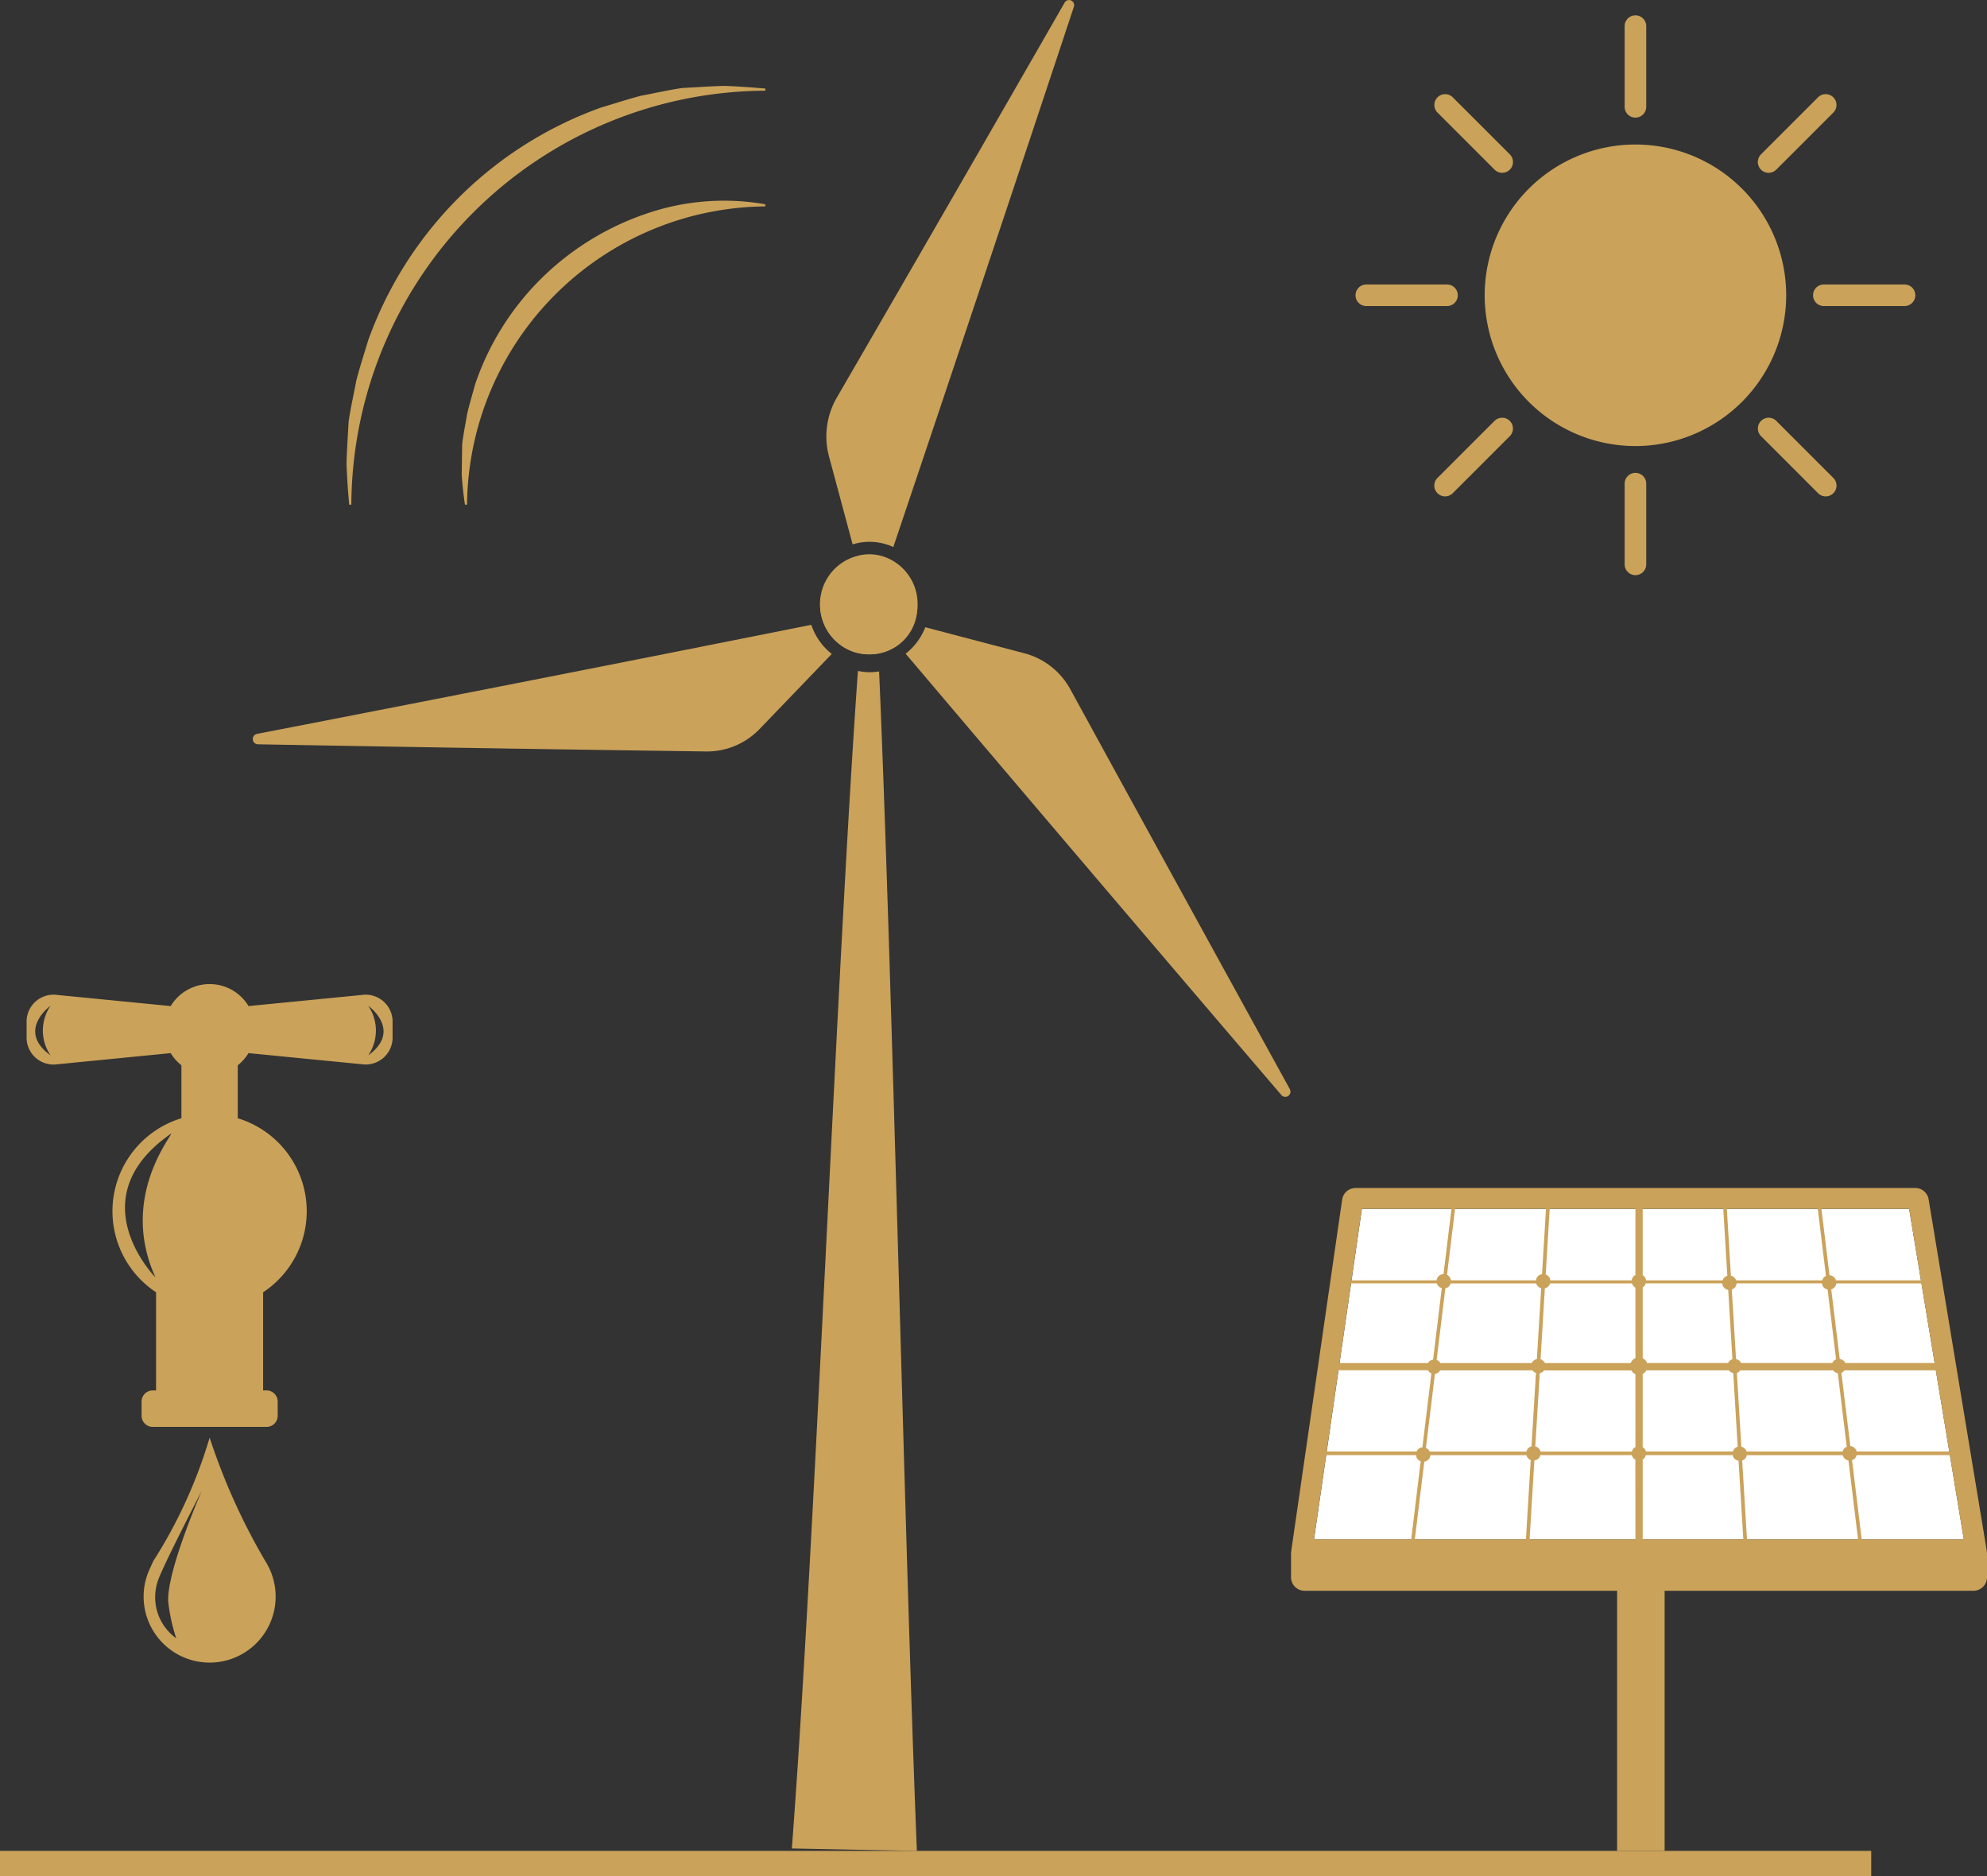
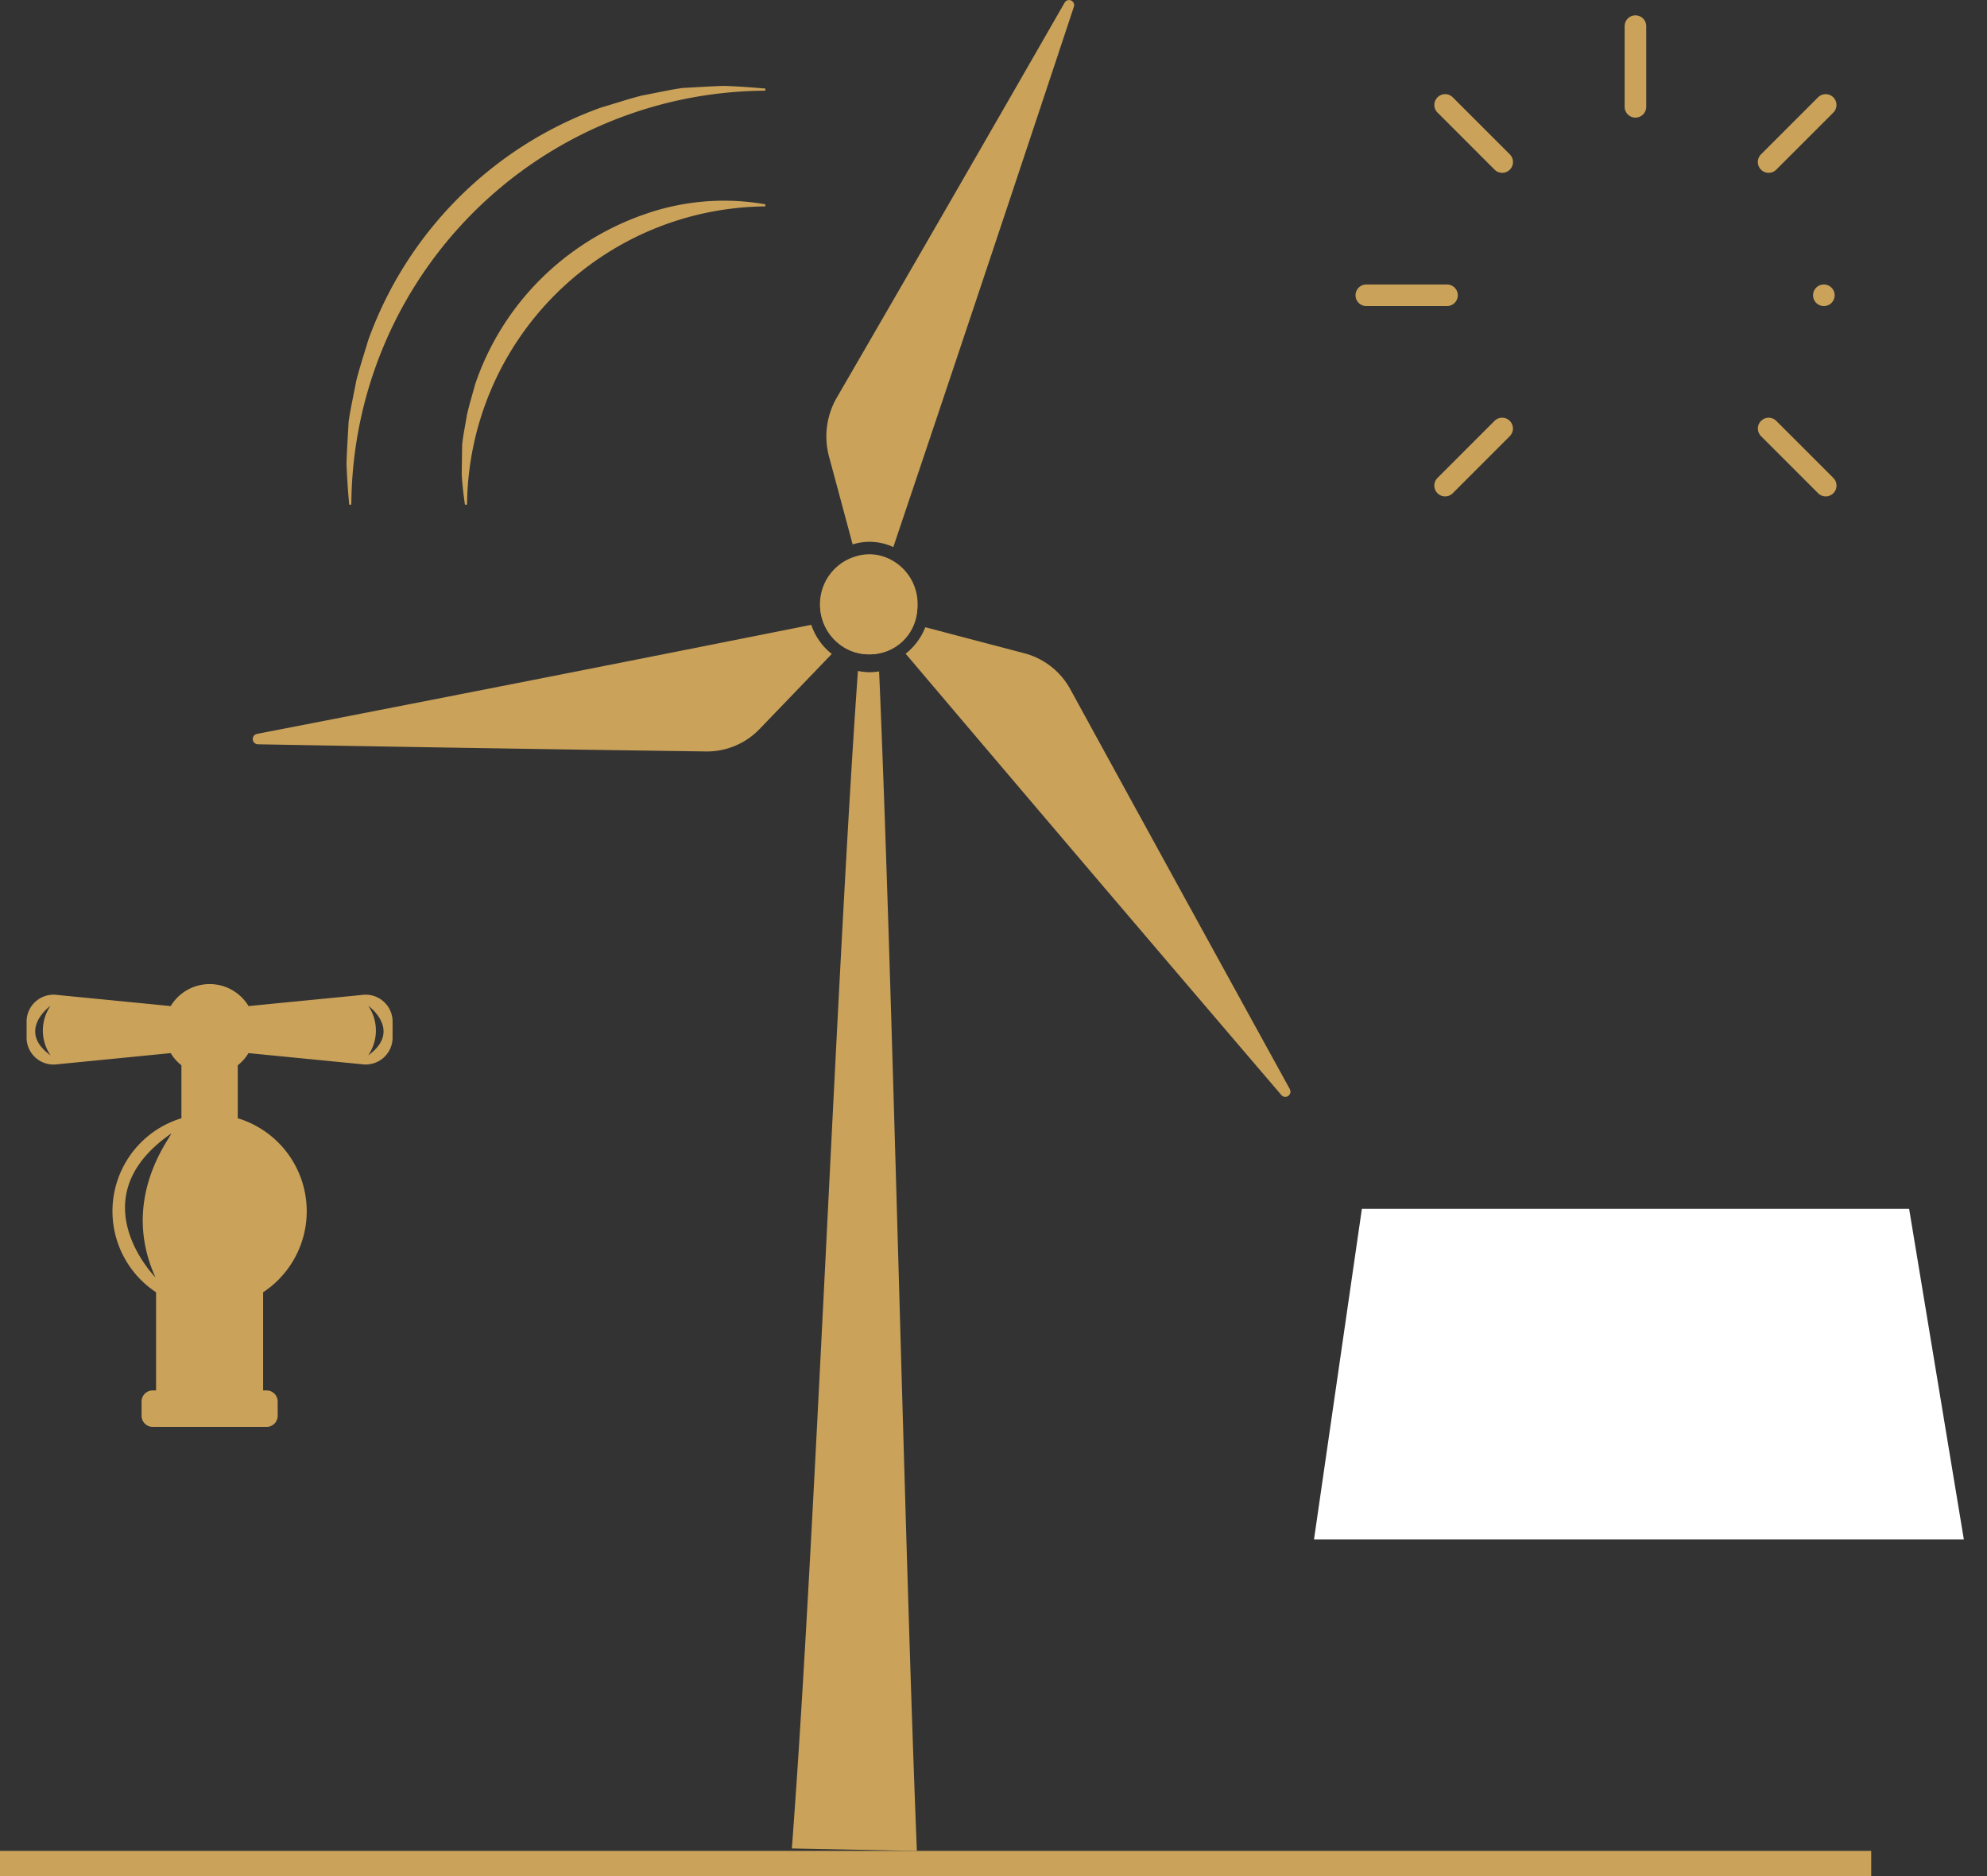
<svg xmlns="http://www.w3.org/2000/svg" id="energy-icon" width="133.294" height="125.836" viewBox="0 0 133.294 125.836">
  <rect x="0" y="0" width="133.294" height="125.836" fill="#333333" stroke="none" />
  <defs>
    <clipPath id="clip-path">
      <rect id="Rectangle_952" data-name="Rectangle 952" width="133.294" height="125.836" fill="none" />
    </clipPath>
  </defs>
  <g id="Group_2645" data-name="Group 2645" clip-path="url(#clip-path)">
    <path id="Path_5939" data-name="Path 5939" d="M198.466,132.934a3.308,3.308,0,0,1,3.25,3.278,3.165,3.165,0,0,1-3.272,3.139,3.306,3.306,0,0,1-3.249-3.279,3.165,3.165,0,0,1,3.271-3.137" transform="translate(-140.178 -95.465)" fill="#caa25a" />
    <path id="Path_5940" data-name="Path 5940" d="M201.17,36.691q6.1-18.109,12.108-36.224a.342.342,0,0,0-.616-.292q-7.607,13.256-15.287,26.5a5.19,5.19,0,0,0-.519,3.945l1.585,5.894a3.809,3.809,0,0,1,2.729.18" transform="translate(-141.243 0)" fill="#caa25a" />
    <path id="Path_5941" data-name="Path 5941" d="M97.677,148.7q-18.577,3.707-37.169,7.313a.352.352,0,0,0,.056.7q15.018.274,30.053.481a4.9,4.9,0,0,0,3.6-1.515q2.418-2.512,4.833-5.026a4.163,4.163,0,0,1-1.372-1.948" transform="translate(-43.252 -106.791)" fill="#caa25a" />
    <path id="Path_5942" data-name="Path 5942" d="M241.32,180.246q-7.377-13.4-14.723-26.815a4.947,4.947,0,0,0-3.078-2.421q-3.329-.873-6.655-1.749a4.185,4.185,0,0,1-1.319,1.776q12.567,14.828,25.214,29.613a.347.347,0,0,0,.56-.4" transform="translate(-154.792 -107.191)" fill="#caa25a" />
    <path id="Path_5943" data-name="Path 5943" d="M201.463,136.487a3.4,3.4,0,0,0,.241-1.167,3.35,3.35,0,0,0-1.956-3.137,3.048,3.048,0,0,0-2.184-.144,3.343,3.343,0,0,0-2.408,3.155,3.4,3.4,0,0,0,.189,1.167,3.331,3.331,0,0,0,1.1,1.558,3.156,3.156,0,0,0,3.965-.012,3.353,3.353,0,0,0,1.055-1.421" transform="translate(-140.149 -94.724)" fill="#caa25a" />
    <path id="Path_5944" data-name="Path 5944" d="M82.652,48.526c-.085-.912-.149-1.836-.181-2.766.026-.924.092-1.853.14-2.793.133-.923.344-1.836.517-2.763.231-.909.529-1.8.8-2.712a25.876,25.876,0,0,1,15.608-15.6c.909-.267,1.8-.565,2.712-.8.926-.172,1.839-.385,2.762-.516.94-.048,1.868-.115,2.793-.141.93.032,1.854.1,2.766.18v.143A27.914,27.914,0,0,0,82.795,48.526Z" transform="translate(-59.226 -14.675)" fill="#caa25a" />
    <path id="Path_5945" data-name="Path 5945" d="M130.247,48.142A20.2,20.2,0,0,0,110.24,68.148H110.1c-.1-.658-.173-1.329-.218-2.005l.029-2.039c.077-.676.22-1.344.331-2.024.154-.667.358-1.325.539-2a18.191,18.191,0,0,1,4.37-7.034,18.476,18.476,0,0,1,7.027-4.386A16.045,16.045,0,0,1,130.247,48Z" transform="translate(-78.909 -34.298)" fill="#caa25a" />
    <path id="Path_5946" data-name="Path 5946" d="M193.6,159.749a4.552,4.552,0,0,1-.709-.086c-1.428,19.958-2.906,59.015-4.434,78.98q4.193.084,8.388.163c-.812-20.011-1.657-59.111-2.534-79.112a4.471,4.471,0,0,1-.71.055" transform="translate(-135.338 -114.661)" fill="#caa25a" />
    <path id="Path_5947" data-name="Path 5947" d="M312.737,309.835h43.592l-3.67-22.171H315.948Z" transform="translate(-224.589 -206.583)" fill="#fff" />
-     <path id="Path_5948" data-name="Path 5948" d="M308.2,309.72H329.16v17.447h3.188V309.72h20.716a.91.91,0,0,0,.91-.91v-1.627c0-.028-.014-.052-.016-.079s.008-.046,0-.07l-3.9-23.568a.91.91,0,0,0-.9-.761H311.616a.91.91,0,0,0-.9.779L307.3,307.053c0,.021.006.041,0,.062s-.014.044-.014.068v1.627a.91.91,0,0,0,.91.91m7.394-3.446.636-5.215a.476.476,0,0,0,.23-.094.484.484,0,0,0,.178-.339h6.442a.484.484,0,0,0,.09.184.473.473,0,0,0,.2.139l-.323,5.325Zm1.7-11.336h6.193a.476.476,0,0,0,.234.171l-.3,4.925a.487.487,0,0,0-.181.09.475.475,0,0,0-.157.258h-6.5a.447.447,0,0,0-.054-.1.477.477,0,0,0-.191-.137l.606-4.974a.477.477,0,0,0,.349-.23m-.236-.7.586-4.807a.481.481,0,0,0,.2-.092.473.473,0,0,0,.151-.237h5.743a.485.485,0,0,0,.085.164.477.477,0,0,0,.249.154l-.289,4.76a.48.48,0,0,0-.344.264H317.3a.479.479,0,0,0-.236-.207m13.326,12.033h-7.1l.321-5.3a.441.441,0,0,0,.4-.353h6.137a.475.475,0,0,0,.237.306Zm0-6.188a.363.363,0,0,0-.231.3h-6.137a.455.455,0,0,0-.351-.343l.3-4.918a.475.475,0,0,0,.292-.183h5.862a.56.56,0,0,0,.085.128.588.588,0,0,0,.181.12Zm0-5.968a.554.554,0,0,0-.313.329h-5.761a.48.48,0,0,0-.291-.253l.289-4.761a.445.445,0,0,0,.344-.328h5.5a.476.476,0,0,0,.232.285Zm7.483,12.156-.321-5.29a.441.441,0,0,0,.307-.358h6.435a.467.467,0,0,0,.385.353l.645,5.3Zm-.446-11.336h6.22a.474.474,0,0,0,.318.188l.6,4.94a.4.4,0,0,0-.267.315h-6.452a.483.483,0,0,0-.082-.158.476.476,0,0,0-.27-.161l-.3-4.955a.474.474,0,0,0,.232-.171m-.288-.754-.284-4.668a.457.457,0,0,0,.319-.411h5.732a.448.448,0,0,0,.375.409l.571,4.686a.486.486,0,0,0-.26.247h-6.111a.48.48,0,0,0-.343-.264m15.281,12.09h-6.85l-.648-5.314a.437.437,0,0,0,.305-.334h6.258Zm-.975-5.892h-6.211a.477.477,0,0,0-.426-.362l-.6-4.915a.477.477,0,0,0,.208-.166h6.126Zm-.982-5.934h-5.99a.481.481,0,0,0-.376-.27l-.569-4.669a.475.475,0,0,0,.337-.4h5.714ZM348.75,284.1l.795,4.8h-5.7a.473.473,0,0,0-.436-.341l-.543-4.459Zm-6.128,0,.55,4.512a.494.494,0,0,0-.1.05.476.476,0,0,0-.151.237h-5.779a.483.483,0,0,0-.076-.146.477.477,0,0,0-.271-.161l-.273-4.493Zm-11.745,0h5.405l.273,4.492a.48.48,0,0,0-.171.089.472.472,0,0,0-.145.218H331.1a.471.471,0,0,0-.1-.245.476.476,0,0,0-.124-.1Zm0,5.266a.453.453,0,0,0,.051-.027.472.472,0,0,0,.151-.237h5.135a.476.476,0,0,0,.1.264.483.483,0,0,0,.3.171l.282,4.654a.481.481,0,0,0-.292.253h-5.436a.52.52,0,0,0-.29-.315Zm0,5.8a.577.577,0,0,0,.159-.105.568.568,0,0,0,.085-.128h5.537a.471.471,0,0,0,.293.184l.3,4.941a.484.484,0,0,0-.171.089.47.47,0,0,0-.149.231h-5.84a.44.44,0,0,0-.215-.288Zm0,5.738a.46.46,0,0,0,.051-.026.476.476,0,0,0,.157-.258h5.829a.479.479,0,0,0,.093.211.484.484,0,0,0,.3.171l.32,5.267h-6.751ZM330.39,284.1v4.443a.478.478,0,0,0-.074.038.484.484,0,0,0-.176.319h-5.463a.436.436,0,0,0-.307-.388l.268-4.411Zm-6,0-.266,4.386a.472.472,0,0,0-.232.095.485.485,0,0,0-.176.319h-5.707a.475.475,0,0,0-.1-.245.482.482,0,0,0-.158-.127l.539-4.428Zm-12.356,0h6.015l-.534,4.381a.477.477,0,0,0-.288.1.484.484,0,0,0-.176.319h-5.712Zm-.725,5h5.759a.489.489,0,0,0,.085.164.476.476,0,0,0,.247.154l-.584,4.8a.477.477,0,0,0-.345.229H310.54Zm-.844,5.832h6.006a.482.482,0,0,0,.232.206l-.605,4.965a.442.442,0,0,0-.385.273h-6.037Zm-.824,5.688h6.034a.437.437,0,0,0,.311.409l-.638,5.24h-6.524Z" transform="translate(-220.68 -203.022)" fill="#caa25a" />
-     <path id="Path_5949" data-name="Path 5949" d="M363.469,54.613A10.113,10.113,0,1,1,373.582,44.5a10.125,10.125,0,0,1-10.113,10.113" transform="translate(-253.759 -24.694)" fill="#caa259" />
    <path id="Path_5950" data-name="Path 5950" d="M387.392,10.51a.724.724,0,0,1-.724-.724V4.374a.724.724,0,0,1,1.448,0V9.786a.724.724,0,0,1-.724.724" transform="translate(-277.682 -2.621)" fill="#caa259" />
    <path id="Path_5951" data-name="Path 5951" d="M345.93,27.683a.721.721,0,0,1-.512-.212l-3.827-3.827a.724.724,0,0,1,1.024-1.024l3.827,3.827a.724.724,0,0,1-.512,1.236" transform="translate(-245.158 -16.092)" fill="#caa259" />
    <path id="Path_5952" data-name="Path 5952" d="M328.755,69.146h-5.412a.724.724,0,1,1,0-1.448h5.412a.724.724,0,0,1,0,1.448" transform="translate(-231.686 -48.617)" fill="#caa259" />
    <path id="Path_5953" data-name="Path 5953" d="M342.1,104.683a.724.724,0,0,1-.512-1.236l3.827-3.827a.724.724,0,0,1,1.024,1.024l-3.827,3.827a.72.72,0,0,1-.512.212" transform="translate(-245.158 -71.389)" fill="#caa259" />
-     <path id="Path_5954" data-name="Path 5954" d="M387.392,119.4a.724.724,0,0,1-.724-.724v-5.412a.724.724,0,0,1,1.448,0v5.412a.724.724,0,0,1-.724.724" transform="translate(-277.682 -80.823)" fill="#caa259" />
    <path id="Path_5955" data-name="Path 5955" d="M422.93,104.683a.72.72,0,0,1-.512-.212l-3.827-3.827a.724.724,0,0,1,1.024-1.024l3.827,3.827a.724.724,0,0,1-.512,1.236" transform="translate(-300.455 -71.389)" fill="#caa259" />
-     <path id="Path_5956" data-name="Path 5956" d="M437.651,69.146h-5.412a.724.724,0,1,1,0-1.448h5.412a.724.724,0,1,1,0,1.448" transform="translate(-309.889 -48.617)" fill="#caa259" />
+     <path id="Path_5956" data-name="Path 5956" d="M437.651,69.146h-5.412a.724.724,0,1,1,0-1.448a.724.724,0,1,1,0,1.448" transform="translate(-309.889 -48.617)" fill="#caa259" />
    <path id="Path_5957" data-name="Path 5957" d="M419.1,27.683a.724.724,0,0,1-.512-1.236l3.827-3.827a.724.724,0,0,1,1.024,1.024l-3.827,3.827a.72.72,0,0,1-.512.212" transform="translate(-300.455 -16.092)" fill="#caa259" />
-     <path id="Path_5958" data-name="Path 5958" d="M42.35,350.4a42.45,42.45,0,0,1-3.739-8.289,32.551,32.551,0,0,1-3.785,8.289l-.221.491a4.381,4.381,0,0,0-.422,1.873A4.428,4.428,0,1,0,42.35,350.4m-5.979,5.17a3.389,3.389,0,0,1-1.248-3.8c.225-.824,2.958-6.084,2.958-6.084s-2.305,5.242-2.253,7.376a11.87,11.87,0,0,0,.543,2.509" transform="translate(-24.548 -245.684)" fill="#caa25a" />
    <path id="Path_5959" data-name="Path 5959" d="M28.817,234.9l-7.594.745a3.049,3.049,0,0,0-5.223,0L8.405,234.9a1.809,1.809,0,0,0-2.071,1.7v1.248a1.809,1.809,0,0,0,2.071,1.7L16,238.8a3.059,3.059,0,0,0,.719.816v3.553a6.516,6.516,0,0,0-1.7,11.673v6.583h-.227a.746.746,0,0,0-.746.746v.953a.746.746,0,0,0,.746.746h7.64a.746.746,0,0,0,.746-.746v-.953a.746.746,0,0,0-.746-.746H22.2v-6.583a6.516,6.516,0,0,0-1.7-11.673v-3.553a3.065,3.065,0,0,0,.719-.816l7.594.745a1.809,1.809,0,0,0,2.071-1.7V236.6a1.809,1.809,0,0,0-2.071-1.7M7.939,238.951c-2.312-1.672,0-3.328,0-3.328a2.947,2.947,0,0,0,0,3.328m7.04,14.894s-5.242-5.307,1.063-9.655c-.143.408-3.428,4.462-1.063,9.655m14.272-14.894a2.947,2.947,0,0,0,0-3.328s2.312,1.655,0,3.328" transform="translate(-4.549 -168.164)" fill="#caa25a" />
    <rect id="Rectangle_951" data-name="Rectangle 951" width="125.526" height="1.691" transform="translate(0 124.145)" fill="#caa25a" />
  </g>
</svg>